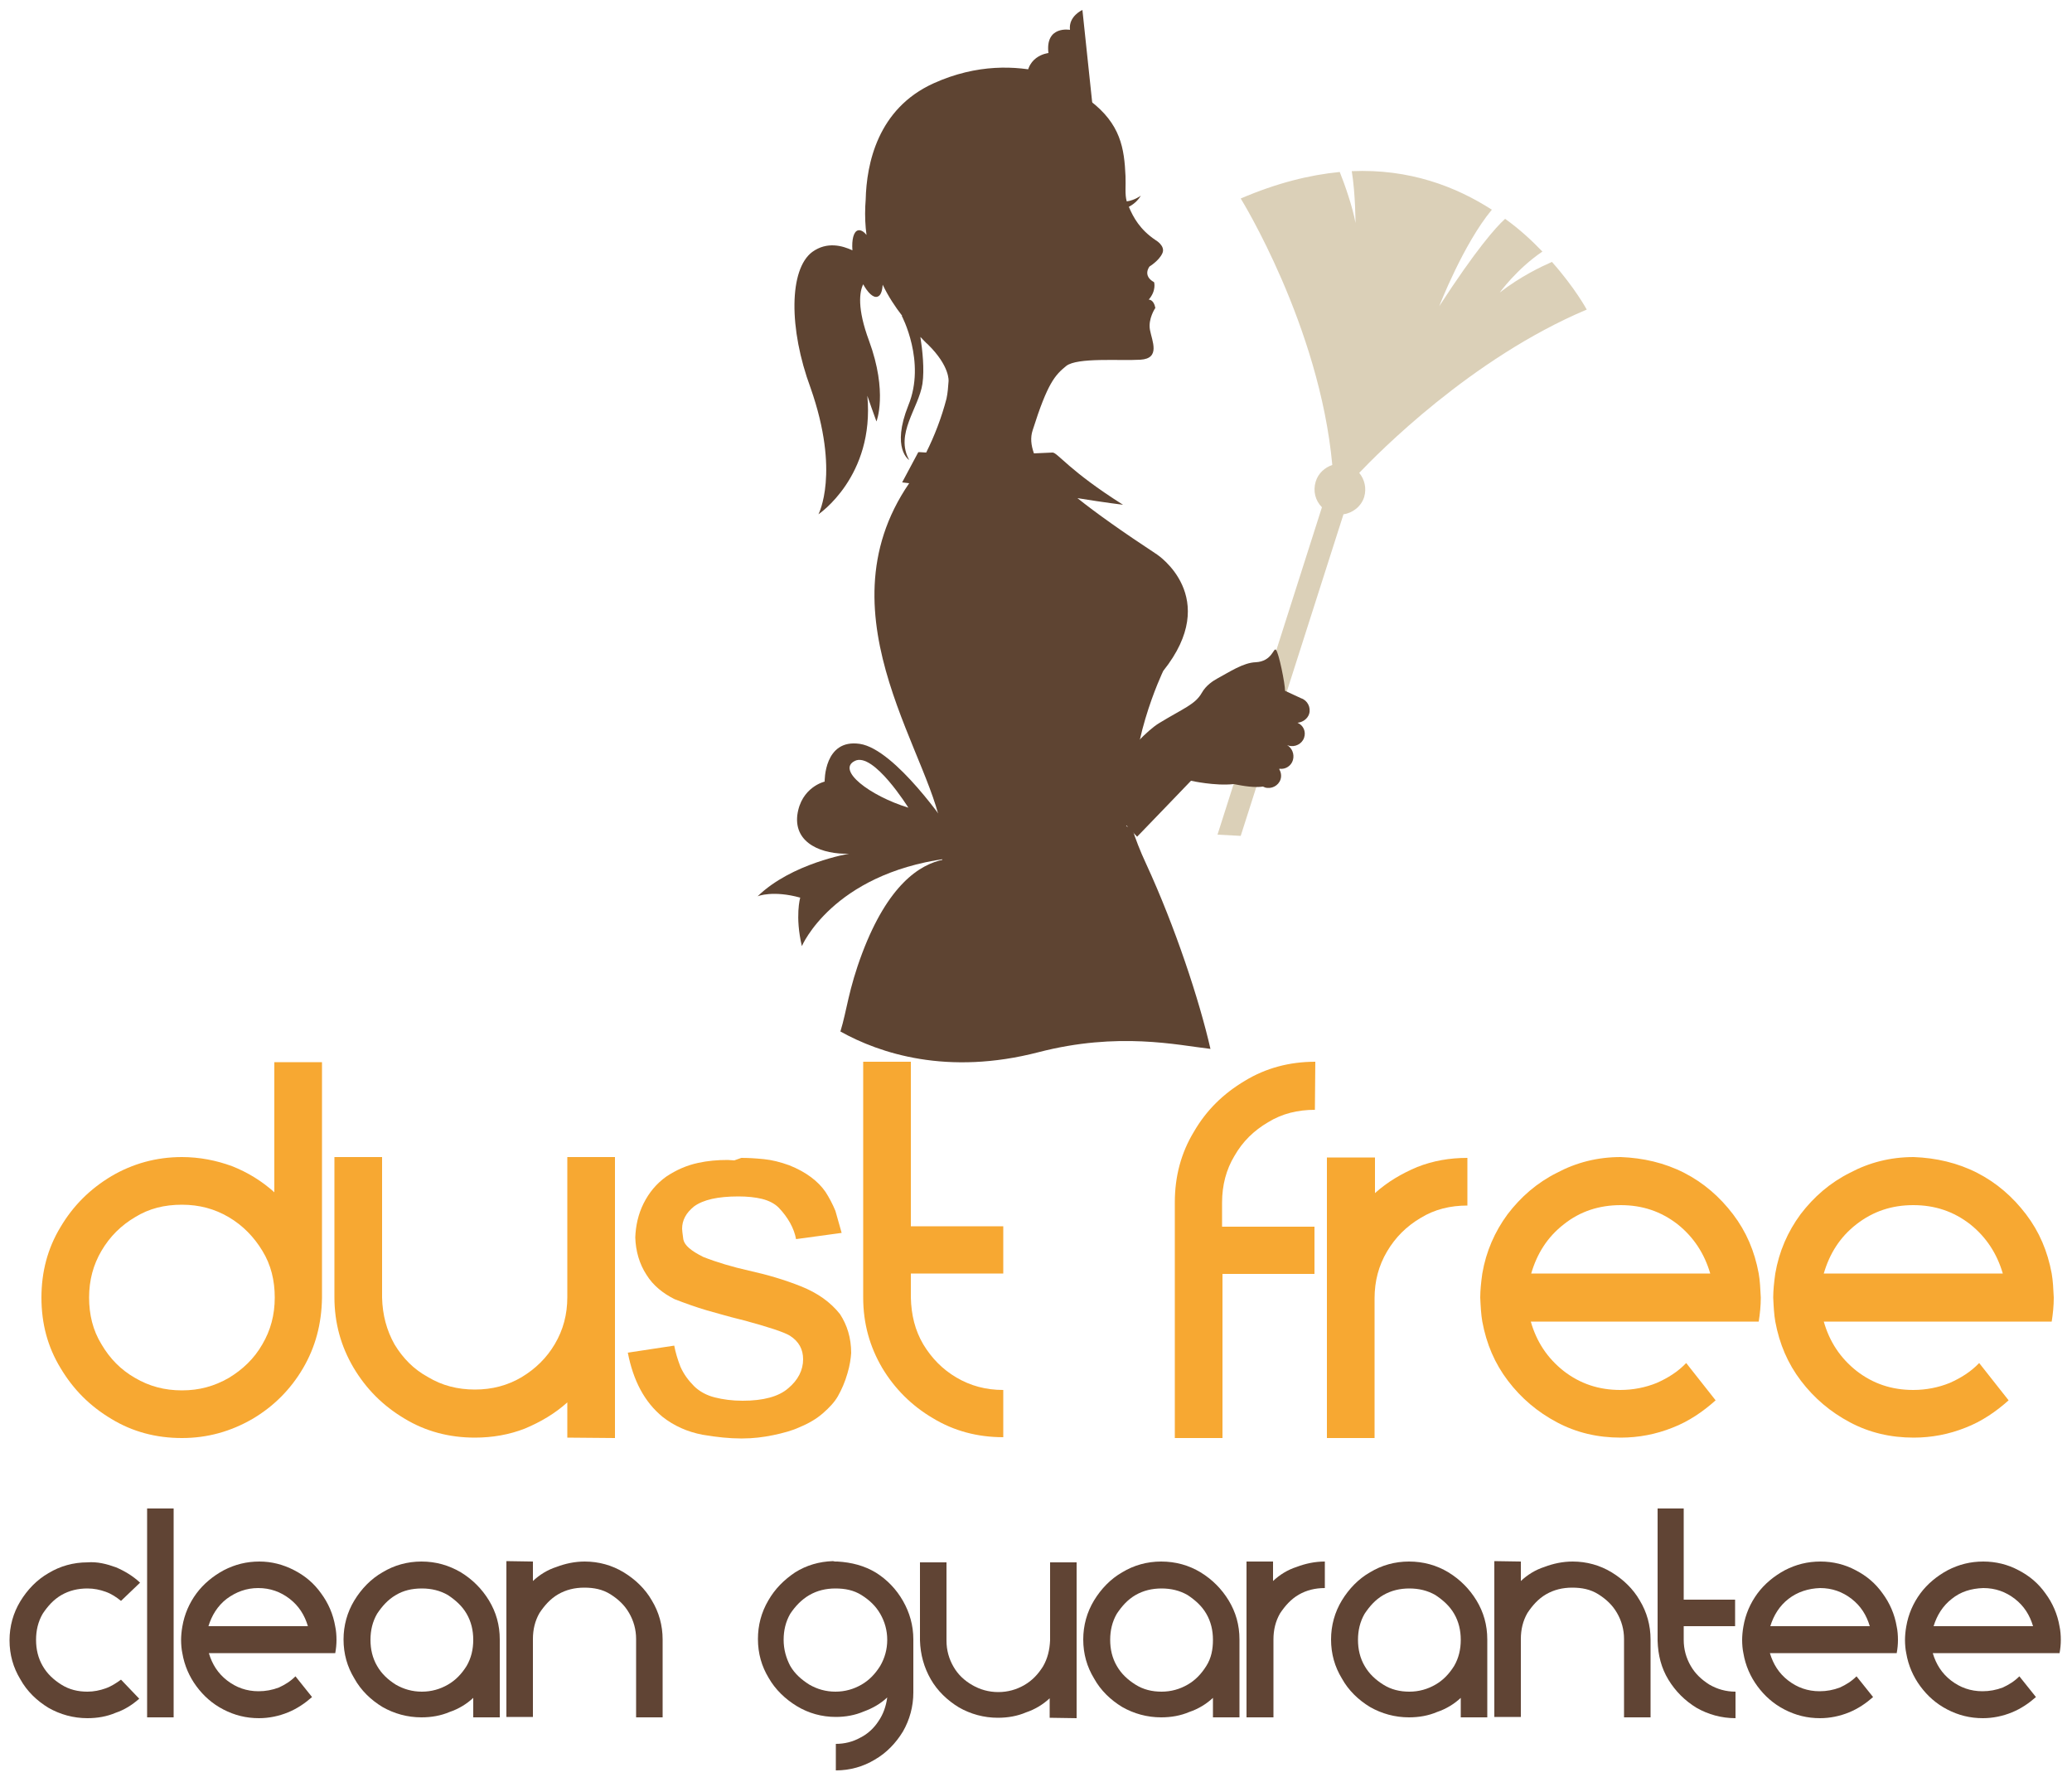
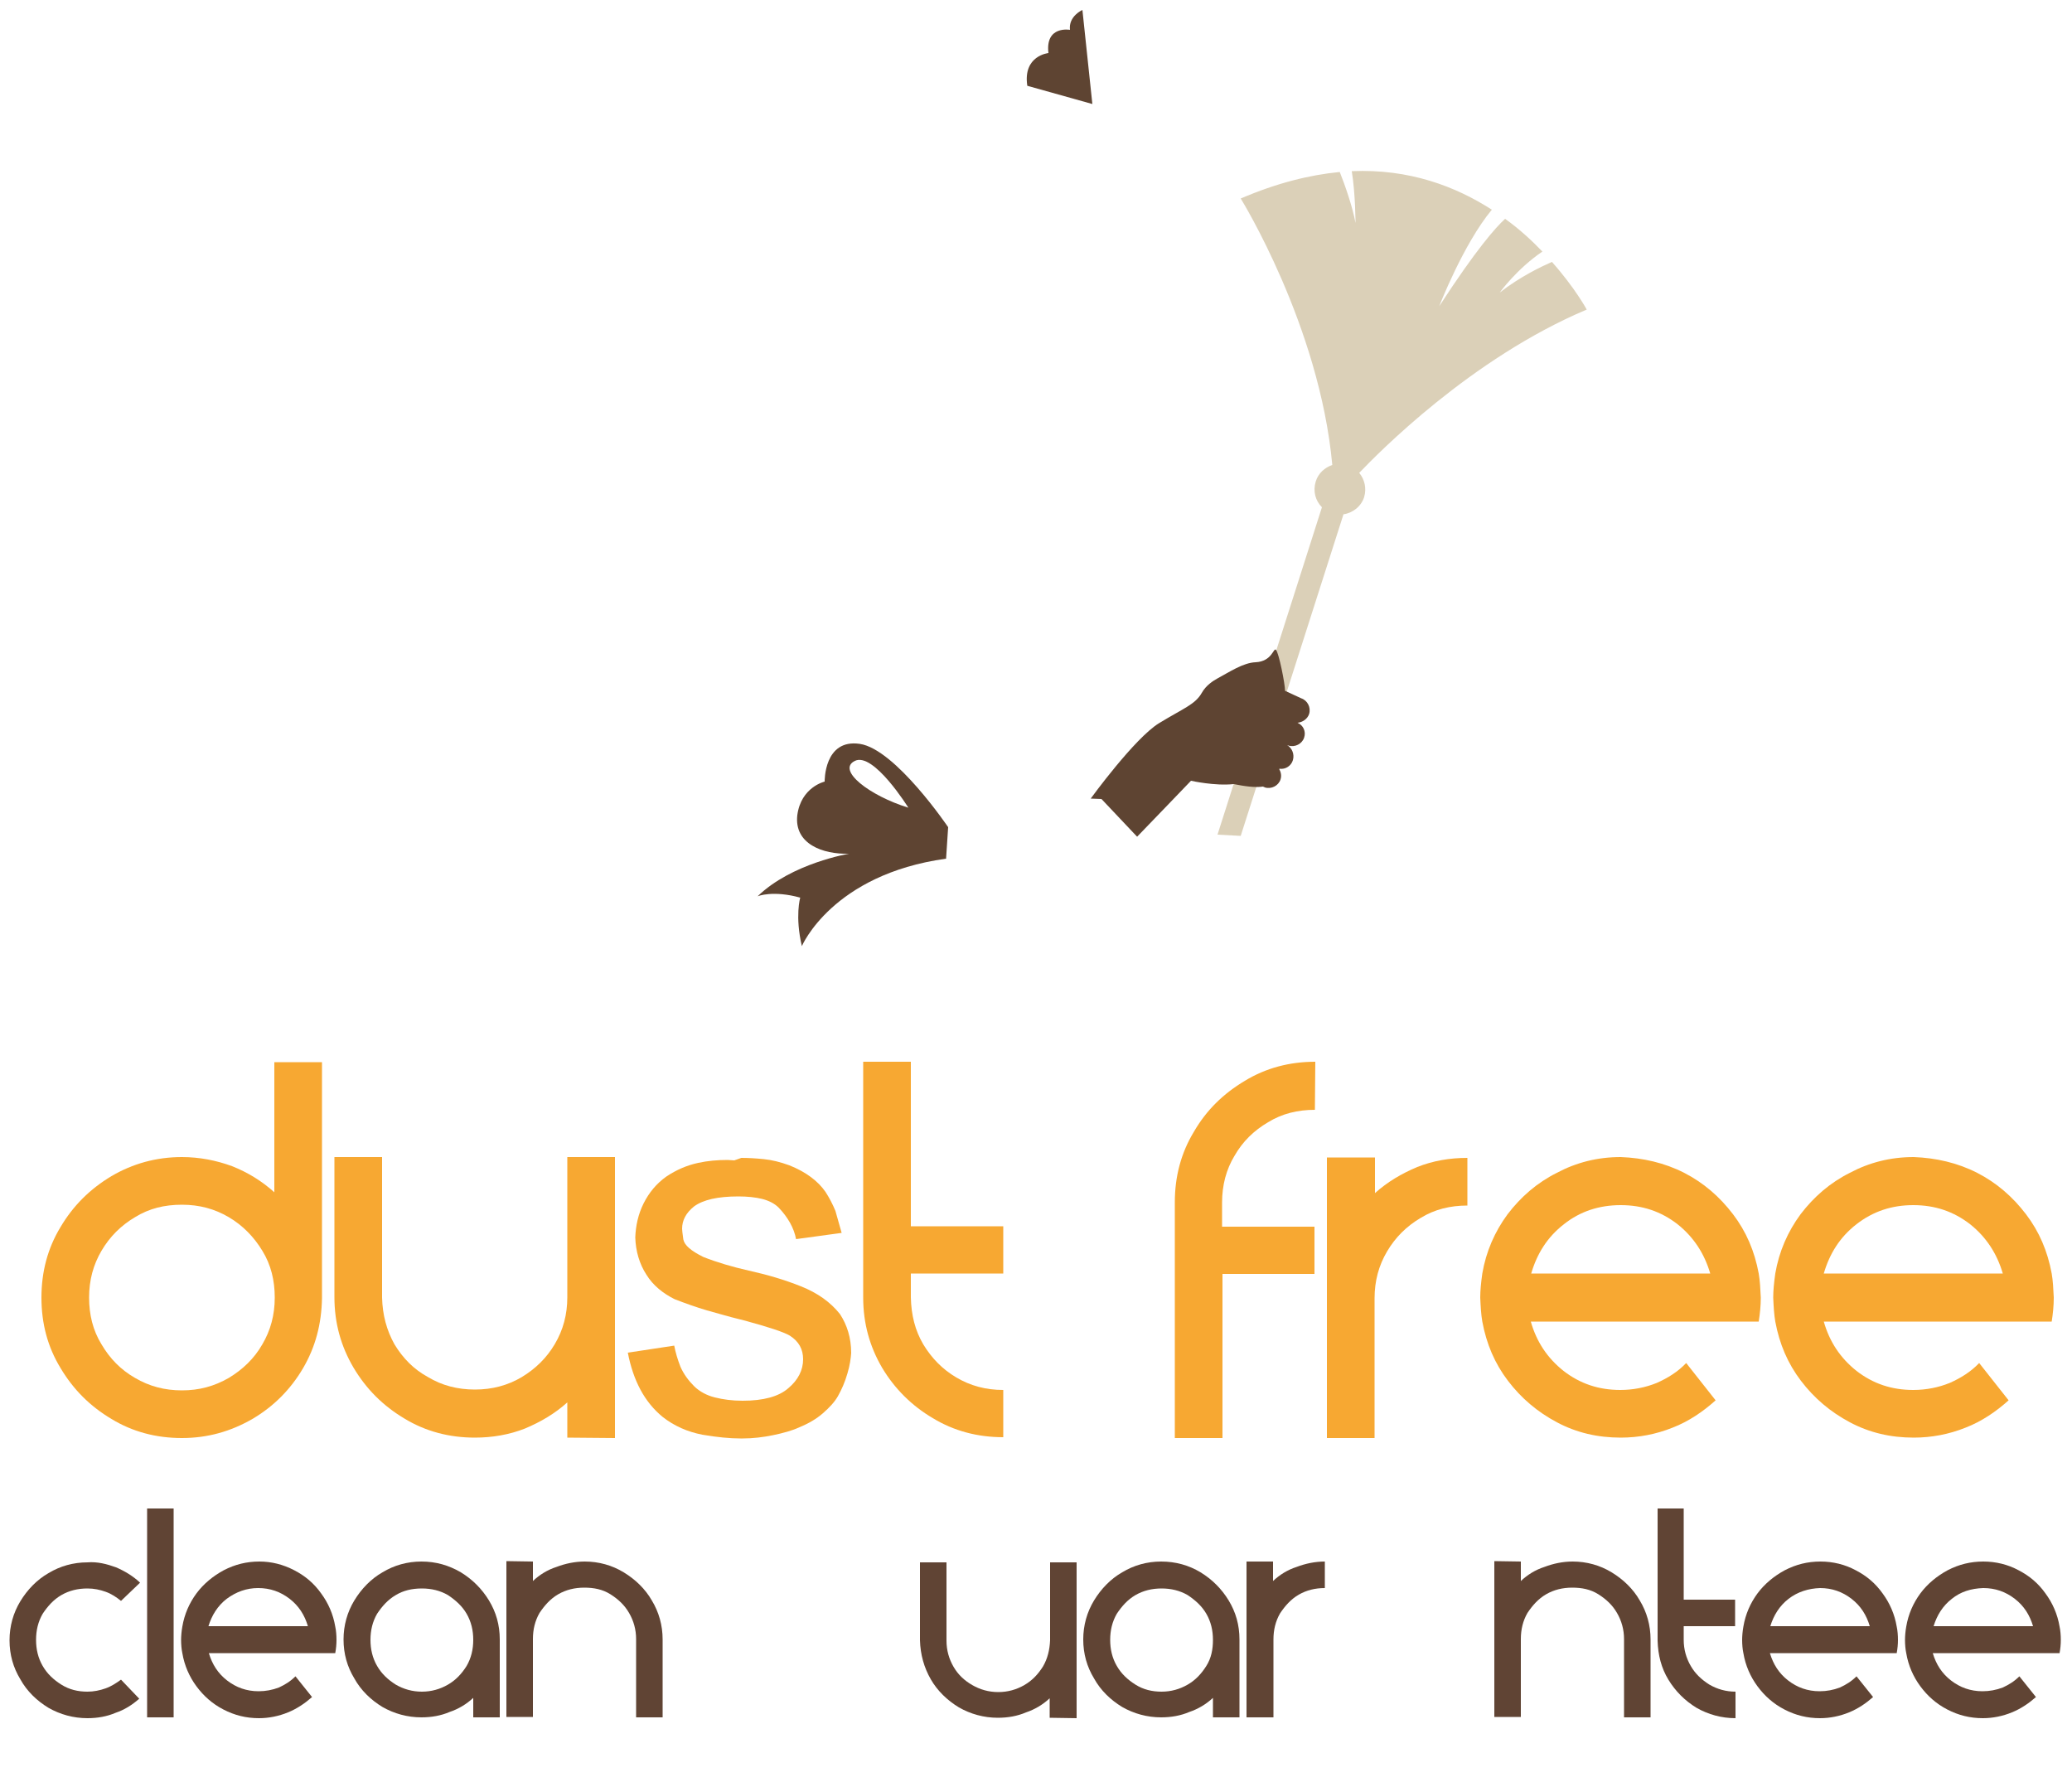
<svg xmlns="http://www.w3.org/2000/svg" version="1.1" id="Слой_1" x="0px" y="0px" viewBox="0 0 500 430" style="enable-background:new 0 0 500 430;" xml:space="preserve">
  <style type="text/css">
	.st0{fill:#DBD0B8;}
	.st1{fill:#5E4432;}
	.st2{fill:#F7A832;}
	.st3{fill:#604434;}
</style>
  <g>
    <g>
      <path class="st0" d="M328,114.1c1.3,1.6,1.8,3.7,1.2,5.8c-0.7,2.3-2.8,3.9-5,4.2l-24.8,77.6l-5.6-0.3l25.2-79    c-1.6-1.6-2.2-3.9-1.5-6.2c0.6-2,2.2-3.4,4-4c-3.1-33.7-22.1-64.3-22.1-64.3c8.6-3.7,16.6-5.7,23.9-6.4c1.2,3,3.1,8.4,3.8,12.3    c0,0,0-6.9-0.9-12.5c13.9-0.6,25.1,3.7,33.8,9.3c-6.9,8.3-12.7,23.3-12.7,23.3c8.9-13.7,13.6-19,15.9-21.1c3.5,2.5,6.5,5.3,9,7.9    c-6.2,4.2-10.3,9.9-10.3,9.9c5-3.9,10.1-6.3,12.6-7.4c5.6,6.3,8.4,11.5,8.4,11.5C354.9,86.5,332.4,109.5,328,114.1z" />
      <path class="st1" d="M315.9,172.3c0.5-1.6-0.4-3.3-1.9-3.8l-3.9-1.8c0-1.7-1.5-9.2-2.2-9.9c-0.6-0.6-0.9,2.8-4.9,3    c-3,0.1-6.4,2.4-9.2,3.9l0,0c-1.1,0.6-2.8,1.7-3.8,3.5c-1.6,2.8-4.4,3.7-10.3,7.3c-5.9,3.6-16.5,18.2-16.5,18.2l2.6,0.1l8.6,9.1    c1-1,12.7-13.2,13-13.5c0,0,5.8,1.3,10.3,0.8c2.5,0.5,5.1,0.9,7.1,0.6c0.1,0.1,0.3,0.1,0.4,0.2c1.6,0.5,3.3-0.4,3.8-1.9    c0.3-0.9,0.1-1.8-0.3-2.5c0,0,0-0.1,0.1-0.1c1.4,0.2,2.8-0.7,3.2-2.1c0.4-1.4-0.2-2.9-1.4-3.6l0,0c0.1,0,0.2,0.1,0.3,0.1    c1.6,0.5,3.3-0.4,3.8-1.9s-0.2-3-1.6-3.6C314.3,174.3,315.5,173.5,315.9,172.3z M311.7,174.1L311.7,174.1L311.7,174.1L311.7,174.1    z" />
      <path class="st1" d="M263.6,25.1l-2.4-22.7c0,0-3.4,1.5-3,4.8c0,0-6-1.1-5.2,5.6c0,0-6.2,0.6-5.1,7.9L263.6,25.1z" />
-       <path class="st1" d="M196,60.8c3.6-2.6,7.3-1.5,9.7-0.4c-0.2-2.6,0.3-4.5,1.3-4.8c0.6-0.2,1.4,0.2,2.1,1.1    c-0.3-2.2-0.4-4.5-0.3-6.9l0,0c0-0.5,0.1-1.1,0.1-1.6c0.2-8.7,2.9-22,16.4-28.1c21-9.5,37.8,1.9,37.8,1.9l-0.2,2.2    c7.6,5.7,8.4,11.7,8.7,18.3c0.1,2.4-0.2,4.4,0.3,6.1c2-0.3,3.4-1.4,3.4-1.4c-0.8,1.4-2.1,2.3-2.9,2.7c1.1,2.6,2.7,5.5,6.4,8    c0,0,2.5,1.4,1.7,3.2c-0.8,1.8-3.1,3.2-3.1,3.2s-1.8,2.2,1.1,3.8c0,0,0.6,2-1.3,4.2c0,0,1.2-0.1,1.6,2c0,0-1.8,2.6-1.3,5.3    c0.5,2.7,2.6,6.9-2.3,7.2c-4.9,0.3-15.2-0.6-17.9,1.5c-2.7,2.2-4.5,4.1-8.1,15.5c-0.6,1.8-0.4,3.6,0.3,5.6l4.5-0.2    c1.2,0,4,4.4,17,12.6c0,0-4.2-0.5-11-1.6c4.5,3.6,10.7,8,19.2,13.6c0,0,15.7,10.3,1.5,28.1c0,0-9.3,19.3-6.6,34.3    c-3.7,1.3-10.6,32.8-32.6,26.2c-22.7-6.8-12.8-5.6-14.1-20.5c-1.2-18.1-30.3-52.8-8-85.3c-0.6-0.1-1.2-0.1-1.7-0.2l3.9-7.3    c0,0,0.7,0,1.9,0.1c2-4,3.7-8.4,4.9-13c0.3-1.4,0.4-2.8,0.5-4.2c0,0,0.4-3.6-5-8.9c-0.6-0.5-1.2-1.2-1.8-1.8    c0.5,3.2,1,7.8,0.5,11.3c-0.9,5.9-6.7,12.1-3.2,18.4c0,0-4.4-2.7-0.2-13.2c4.3-10.5-1.6-21.6-1.6-21.6h0.1    c-1.7-2.2-3.3-4.6-4.7-7.5c-0.1,1.6-0.5,2.7-1.3,2.9c-1,0.3-2.3-1-3.4-3c-0.9,1.8-1.5,5.8,1.4,13.6c4.6,12.5,1.8,19.5,1.8,19.5    c-0.4-1-2.2-6.2-2.2-6.2c1.8,19.5-11.8,28.6-11.8,28.6s5.3-10-1.9-30.5C190.3,79.3,190.4,65,196,60.8z" />
      <path class="st1" d="M193.1,216.6c0,0-1.3,4.5,0.4,11.7c0,0,7.3-17.3,34.8-21.1l0.5-7.6c0,0-12.7-18.8-21.3-20.1    c-8.7-1.3-8.5,9.1-8.5,9.1s-5.7,1.3-6.6,8.1c-0.8,6.9,6.1,9.5,12.5,9.3c0,0-13.9,2.3-22.1,10.3    C182.9,216.2,186.6,214.8,193.1,216.6z M206.3,183.6c4.5-2.2,12.9,11.3,12.9,11.3C209.8,192,201.8,185.8,206.3,183.6z" />
-       <path class="st1" d="M250.6,253.9c-22,5.7-38.3,0.3-47.8-5c1.6-5.2,1.9-10,5.3-19c12.3-32.4,30.2-20.7,30.2-20.7l21.5-14.4    l13.4,5.1c0.8,2.5,1.9,5.4,3.4,8.6c7,15.2,12.8,32.8,15.5,44.6C284.2,252.2,269.9,248.9,250.6,253.9z" />
    </g>
  </g>
  <g>
    <path class="st2" d="M26.9,342.4c-5.2-3.1-9.2-7.1-12.3-12.3c-3.1-5.1-4.6-10.7-4.6-17c0-6.2,1.5-11.9,4.6-17   c3-5.1,7.1-9.2,12.3-12.3c5.1-3,10.8-4.6,17-4.6c4.2,0,8.3,0.8,12.1,2.2c3.8,1.5,7.2,3.6,10.2,6.3v-31.4h11.5v56.9   c-0.1,6.3-1.6,11.9-4.6,17c-3,5.1-7.1,9.2-12.2,12.2c-5.2,3-10.8,4.6-17,4.6S32,345.5,26.9,342.4z M55.2,332.5   c3.3-2,6.1-4.6,8.1-8.1c2-3.4,3-7.1,3-11.3c0-4.1-0.9-7.9-3-11.3c-2-3.3-4.7-6.1-8.1-8.1c-3.4-2-7.1-3-11.3-3s-7.9,0.9-11.3,3   c-3.4,2-6.1,4.7-8.1,8.1c-2,3.4-3,7.1-3,11.3c0,4.1,0.9,7.9,3,11.3c2,3.4,4.6,6.1,8.1,8.1c3.4,2,7.1,3,11.3,3   S51.7,334.5,55.2,332.5z" />
    <path class="st2" d="M136.9,346.9v-8.5c-3,2.7-6.4,4.7-10.2,6.3c-3.8,1.5-7.9,2.2-12.1,2.2c-6.2,0-11.9-1.5-17-4.6   c-5.2-3.1-9.2-7.1-12.3-12.3c-3-5.1-4.6-10.7-4.6-17v-33.8h11.5v33.9c0.1,4.2,1.1,7.9,3,11.3c2,3.3,4.6,6,8.1,7.9   c3.3,2,7.1,3,11.3,3s7.9-1,11.3-3c3.3-2,6-4.6,8-8c2-3.4,3-7.1,3-11.3v-33.8h11.5V347L136.9,346.9L136.9,346.9z" />
    <path class="st2" d="M178.9,279.4c1.7,0,3.4,0.1,5.4,0.3c2,0.2,4,0.7,6.2,1.5c4,1.6,6.9,3.8,8.7,6.4c0.9,1.4,1.7,2.9,2.4,4.6   c0.5,1.7,1,3.5,1.5,5.3l-11,1.5c-0.5-2.7-2-5.3-4.2-7.6c-1-1-2.4-1.7-4-2.1s-3.6-0.6-5.7-0.6c-5,0-8.5,0.8-10.7,2.4   c-2,1.6-2.9,3.4-2.9,5.4c0,0.3,0.1,1.2,0.3,2.6c0.3,1.4,1.8,2.7,4.8,4.2c3.3,1.3,7,2.4,11,3.3c4.5,1,8.6,2.2,12.6,3.8   s7.1,3.8,9.4,6.7c1.7,2.6,2.7,5.7,2.7,9.4c-0.1,1.3-0.3,2.9-0.9,4.9c-0.6,2.1-1.4,3.9-2.3,5.5c-0.8,1.4-2,2.7-3.6,4.1   c-1.6,1.4-3.5,2.5-5.7,3.4c-1.7,0.8-3.9,1.4-6.3,1.9c-2.4,0.5-4.9,0.8-7.4,0.8h-0.5c-2.6,0-5.7-0.3-9.2-0.9   c-3.6-0.7-6.8-2.1-9.6-4.3c-4.4-3.6-7.1-8.8-8.4-15.5l11.2-1.7c0.3,1.6,0.8,3.3,1.5,5.1c0.8,1.8,1.9,3.3,3.4,4.8   c1.3,1.2,2.9,2.1,4.9,2.6c2,0.5,4.2,0.8,6.7,0.8c5,0,8.7-1,11-3c2.4-2,3.6-4.4,3.6-7c0-2.4-1-4.3-3.2-5.7   c-1.5-0.9-5.2-2.1-11.1-3.7c-0.4-0.1-0.8-0.2-1.2-0.3c-2.5-0.6-5.1-1.4-7.7-2.1c-2.7-0.8-5.2-1.7-7.8-2.7c-2.8-1.4-5.2-3.3-6.8-5.9   c-1.7-2.6-2.6-5.7-2.7-9c0.1-2.8,0.7-5.6,2-8.2s3.1-4.8,5.5-6.5c2.4-1.6,4.9-2.7,7.7-3.3c2.3-0.5,4.6-0.7,7.1-0.7   c0.5,0,1.1,0.1,1.6,0.1L178.9,279.4z" />
    <path class="st2" d="M219.8,256.3v39.6h22.3v11.4h-22.3v5.8c0.1,4.2,1,7.9,3,11.3c2,3.3,4.6,6,8,8c3.4,2,7.1,3,11.3,3v11.4   c-6.2,0-11.9-1.5-17-4.6c-5.1-3-9.2-7.1-12.2-12.1c-3-5.1-4.6-10.7-4.6-17v-56.9H219.8z" />
    <path class="st2" d="M317.3,267.8c-4.1,0-7.9,0.9-11.3,3c-3.4,2-6.1,4.6-8.1,8.1c-2,3.3-3,7.1-3,11.3v5.8h22.3v11.4H295V347h-11.5   v-56.9c0-6.2,1.5-11.9,4.6-17c3-5.2,7.1-9.2,12.3-12.3c5.1-3.1,10.8-4.6,17-4.6L317.3,267.8L317.3,267.8z" />
    <path class="st2" d="M331.8,279.4v8.5c3-2.7,6.4-4.7,10.2-6.3c3.8-1.5,7.8-2.2,12.1-2.2v11.5c-4.1,0-7.9,0.9-11.3,3   c-3.4,2-6.1,4.7-8.1,8.1c-2,3.4-3,7.1-3,11.3V347h-11.5v-67.7H331.8z" />
    <path class="st2" d="M406.4,283c4.7,2.4,8.6,5.8,11.8,10c3.2,4.2,5.2,8.9,6.2,14.3c0.3,1.7,0.4,3.7,0.5,5.8c0,2-0.2,3.9-0.5,5.8   h-55c1.4,4.9,4,8.8,7.9,11.9c4,3.1,8.5,4.6,13.7,4.6c3.1,0,6.1-0.6,8.8-1.7c2.7-1.2,5.1-2.7,7.1-4.8l7.1,9c-3,2.7-6.5,5.1-10.4,6.6   c-4,1.6-8.2,2.4-12.5,2.4c-5.6,0-10.7-1.2-15.4-3.7c-4.7-2.5-8.6-5.8-11.8-10c-3.2-4.2-5.2-8.9-6.2-14.3c-0.3-1.7-0.4-3.6-0.5-5.8   c0-1.7,0.2-3.7,0.5-5.8c0.9-5.3,3-10.1,6.1-14.3c3.2-4.2,7.1-7.6,11.9-10c4.7-2.5,9.8-3.8,15.4-3.8   C396.5,279.4,401.7,280.6,406.4,283z M377.4,295.4c-4,3.1-6.5,7.1-7.9,11.9h43.2c-1.4-4.8-4-8.8-7.9-11.9c-4-3.1-8.5-4.6-13.7-4.6   S381.3,292.3,377.4,295.4z" />
    <path class="st2" d="M477.1,283c4.7,2.4,8.6,5.8,11.8,10c3.2,4.2,5.2,8.9,6.2,14.3c0.3,1.7,0.4,3.7,0.5,5.8c0,2-0.2,3.9-0.5,5.8   h-55c1.4,4.9,4,8.8,7.9,11.9c4,3.1,8.5,4.6,13.7,4.6c3.1,0,6.1-0.6,8.8-1.7c2.7-1.2,5.1-2.7,7.1-4.8l7.1,9c-3,2.7-6.5,5.1-10.4,6.6   c-4,1.6-8.2,2.4-12.5,2.4c-5.6,0-10.7-1.2-15.4-3.7c-4.7-2.5-8.6-5.8-11.8-10c-3.2-4.2-5.2-8.9-6.2-14.3c-0.3-1.7-0.4-3.6-0.5-5.8   c0-1.7,0.2-3.7,0.5-5.8c0.9-5.3,3-10.1,6.1-14.3c3.2-4.2,7.1-7.6,11.9-10c4.7-2.5,9.8-3.8,15.4-3.8   C467.2,279.4,472.4,280.6,477.1,283z M448,295.4c-4,3.1-6.5,7.1-7.9,11.9h43.2c-1.4-4.8-4-8.8-7.9-11.9c-4-3.1-8.5-4.6-13.7-4.6   S452,292.3,448,295.4z" />
  </g>
  <g>
    <path class="st3" d="M28,378.2c2.1,0.9,4.1,2.1,5.8,3.7l-4.6,4.4c-1.1-0.9-2.3-1.7-3.7-2.2c-1.4-0.5-2.8-0.8-4.4-0.8   c-2.3,0-4.4,0.5-6.3,1.6s-3.3,2.7-4.5,4.5c-1.1,1.9-1.6,4-1.6,6.3c0,2.3,0.5,4.4,1.6,6.3c1.1,1.9,2.6,3.3,4.5,4.5s4,1.7,6.3,1.7   c1.5,0,3-0.3,4.4-0.8c1.4-0.5,2.6-1.3,3.7-2.1l4.4,4.6c-1.7,1.5-3.6,2.7-5.7,3.4c-2.1,0.9-4.4,1.3-6.8,1.3c-3.4,0-6.6-0.9-9.4-2.5   c-2.8-1.7-5.2-4-6.8-6.9c-1.7-2.8-2.6-5.9-2.6-9.4c0-3.4,0.9-6.6,2.6-9.4c1.7-2.8,4-5.2,6.8-6.8c2.8-1.7,6-2.6,9.4-2.6   C23.5,376.8,25.8,377.4,28,378.2z" />
    <path class="st3" d="M41.9,364v50.4h-6.4V364H41.9z" />
    <path class="st3" d="M71,378.9c2.7,1.4,4.8,3.2,6.5,5.6c1.7,2.3,2.9,5,3.4,8c0.2,0.9,0.3,2.1,0.3,3.2s-0.1,2.1-0.3,3.2H50.4   c0.8,2.7,2.2,4.9,4.4,6.6c2.2,1.7,4.7,2.6,7.6,2.6c1.7,0,3.3-0.3,4.9-0.9c1.5-0.7,2.8-1.5,4-2.7l4,5c-1.7,1.5-3.6,2.8-5.8,3.7   c-2.2,0.9-4.6,1.4-7,1.4c-3.1,0-5.9-0.7-8.6-2.1c-2.7-1.4-4.8-3.3-6.5-5.6c-1.7-2.3-2.9-5-3.4-8c-0.2-0.9-0.3-2.1-0.3-3.2   c0-0.9,0.1-2.1,0.3-3.2c0.5-3,1.7-5.7,3.4-8c1.7-2.3,4-4.2,6.6-5.6c2.7-1.4,5.5-2.1,8.6-2.1C65.5,376.8,68.3,377.5,71,378.9z    M54.7,385.8c-2.2,1.7-3.6,4-4.4,6.6h24c-0.8-2.7-2.2-4.9-4.4-6.6c-2.2-1.7-4.7-2.6-7.6-2.6C59.5,383.2,57,384.1,54.7,385.8z" />
    <path class="st3" d="M111.2,379.4c2.8,1.7,5.1,4,6.8,6.8c1.7,2.8,2.6,5.9,2.6,9.4v18.8h-6.4v-4.7c-1.6,1.5-3.6,2.7-5.7,3.4   c-2.1,0.9-4.4,1.3-6.8,1.3c-3.4,0-6.6-0.9-9.4-2.5c-2.8-1.7-5.2-4-6.8-6.9c-1.7-2.8-2.6-5.9-2.6-9.4c0-3.4,0.9-6.6,2.6-9.4   c1.7-2.8,4-5.2,6.8-6.8c2.8-1.7,6-2.6,9.4-2.6C105.2,376.8,108.3,377.7,111.2,379.4z M95.5,384.9c-1.9,1.1-3.3,2.7-4.5,4.5   c-1.1,1.9-1.6,4-1.6,6.3s0.5,4.4,1.6,6.3s2.6,3.3,4.5,4.5c1.9,1.1,4,1.7,6.3,1.7c2.3,0,4.4-0.6,6.3-1.7c1.9-1.1,3.3-2.6,4.5-4.5   c1.1-1.9,1.6-4,1.6-6.3s-0.5-4.4-1.6-6.3c-1.1-1.9-2.7-3.3-4.5-4.5c-1.9-1.1-4-1.6-6.3-1.6C99.4,383.3,97.3,383.8,95.5,384.9z" />
    <path class="st3" d="M128.6,376.8v4.7c1.6-1.5,3.5-2.7,5.7-3.4c2.1-0.8,4.4-1.3,6.8-1.3c3.4,0,6.6,0.9,9.4,2.6   c2.8,1.7,5.2,4,6.8,6.8c1.7,2.8,2.6,6,2.6,9.4v18.8h-6.4v-18.9c0-2.3-0.6-4.4-1.7-6.3c-1.1-1.9-2.6-3.3-4.5-4.5s-4-1.6-6.3-1.6   c-2.3,0-4.4,0.5-6.3,1.6c-1.9,1.1-3.3,2.7-4.5,4.5c-1.1,1.9-1.6,4-1.6,6.3v18.8h-6.4v-37.6L128.6,376.8L128.6,376.8z" />
-     <path class="st3" d="M201.5,376.8h0.6c3.4,0.2,6.5,1,9.3,2.7c2.7,1.7,4.9,4,6.5,6.8c1.6,2.8,2.5,5.9,2.5,9.3v12.8   c0,3.4-0.9,6.6-2.5,9.4c-1.7,2.8-4,5.2-6.8,6.8c-2.8,1.7-6,2.6-9.4,2.6v-6.4c2.1,0,4.1-0.5,5.9-1.5c1.8-0.9,3.3-2.3,4.4-4   c1.1-1.6,1.8-3.5,2.1-5.7c-1.6,1.5-3.5,2.6-5.7,3.4c-2.1,0.9-4.4,1.3-6.7,1.3c-3.4,0-6.6-0.9-9.4-2.6c-2.8-1.7-5.2-4-6.8-6.8   c-1.7-2.8-2.6-5.9-2.6-9.4c0-3.3,0.8-6.4,2.5-9.3c1.6-2.8,3.8-5,6.5-6.8c2.7-1.7,5.8-2.6,9.1-2.7L201.5,376.8z M195.3,384.9   c-1.9,1.1-3.4,2.7-4.6,4.5c-1.1,1.9-1.6,4-1.6,6.3s0.6,4.4,1.6,6.3c1.1,1.9,2.7,3.3,4.6,4.5c1.9,1.1,4,1.7,6.3,1.7   c2.3,0,4.4-0.6,6.3-1.7c1.9-1.1,3.3-2.6,4.5-4.5c1.1-1.9,1.7-4,1.7-6.3s-0.6-4.4-1.7-6.3c-1.1-1.9-2.6-3.3-4.5-4.5s-4-1.6-6.3-1.6   S197.2,383.8,195.3,384.9z" />
    <path class="st3" d="M253.3,414.5v-4.7c-1.6,1.5-3.6,2.7-5.7,3.4c-2.1,0.9-4.4,1.3-6.8,1.3c-3.4,0-6.6-0.9-9.4-2.5   c-2.8-1.7-5.2-4-6.8-6.8c-1.6-2.8-2.5-5.9-2.6-9.4v-18.8h6.4v18.9c0,2.3,0.6,4.4,1.7,6.3s2.6,3.3,4.5,4.4c1.9,1.1,4,1.7,6.3,1.7   c2.3,0,4.4-0.6,6.3-1.7c1.9-1.1,3.3-2.6,4.5-4.5c1.1-1.9,1.6-4,1.7-6.3v-18.8h6.4v37.6L253.3,414.5L253.3,414.5z" />
    <path class="st3" d="M289.7,379.4c2.8,1.7,5.1,4,6.8,6.8c1.7,2.8,2.6,5.9,2.6,9.4v18.8h-6.4v-4.7c-1.6,1.5-3.6,2.7-5.7,3.4   c-2.1,0.9-4.4,1.3-6.8,1.3c-3.4,0-6.6-0.9-9.4-2.5c-2.8-1.7-5.2-4-6.8-6.9c-1.7-2.8-2.6-5.9-2.6-9.4c0-3.4,0.9-6.6,2.6-9.4   c1.7-2.8,4-5.2,6.8-6.8c2.8-1.7,6-2.6,9.4-2.6C283.7,376.8,286.9,377.7,289.7,379.4z M274,384.9c-1.9,1.1-3.3,2.7-4.5,4.5   c-1.1,1.9-1.6,4-1.6,6.3s0.5,4.4,1.6,6.3c1.1,1.9,2.6,3.3,4.5,4.5s4,1.7,6.3,1.7s4.4-0.6,6.3-1.7c1.9-1.1,3.3-2.6,4.5-4.5   s1.6-4,1.6-6.3s-0.5-4.4-1.6-6.3c-1.1-1.9-2.7-3.3-4.5-4.5c-1.9-1.1-4-1.6-6.3-1.6S275.9,383.8,274,384.9z" />
    <path class="st3" d="M307.2,376.8v4.7c1.6-1.5,3.5-2.7,5.7-3.4c2.1-0.8,4.4-1.3,6.8-1.3v6.4c-2.3,0-4.4,0.5-6.3,1.6   c-1.9,1.1-3.3,2.7-4.5,4.5c-1.1,1.9-1.6,4-1.6,6.3v18.8h-6.5v-37.6H307.2L307.2,376.8z" />
-     <path class="st3" d="M349.5,379.4c2.8,1.7,5.1,4,6.8,6.8c1.7,2.8,2.6,5.9,2.6,9.4v18.8h-6.4v-4.7c-1.6,1.5-3.6,2.7-5.7,3.4   c-2.1,0.9-4.4,1.3-6.8,1.3c-3.4,0-6.6-0.9-9.4-2.5c-2.8-1.7-5.2-4-6.8-6.9c-1.7-2.8-2.6-5.9-2.6-9.4c0-3.4,0.9-6.6,2.6-9.4   c1.7-2.8,4-5.2,6.8-6.8c2.8-1.7,6-2.6,9.4-2.6C343.5,376.8,346.7,377.7,349.5,379.4z M333.8,384.9c-1.9,1.1-3.3,2.7-4.5,4.5   c-1.1,1.9-1.6,4-1.6,6.3s0.5,4.4,1.6,6.3c1.1,1.9,2.6,3.3,4.5,4.5s4,1.7,6.3,1.7c2.3,0,4.4-0.6,6.3-1.7s3.3-2.6,4.5-4.5   c1.1-1.9,1.6-4,1.6-6.3s-0.5-4.4-1.6-6.3c-1.1-1.9-2.7-3.3-4.5-4.5c-1.9-1.1-4-1.6-6.3-1.6C337.8,383.3,335.7,383.8,333.8,384.9z" />
    <path class="st3" d="M367,376.8v4.7c1.6-1.5,3.5-2.7,5.7-3.4c2.1-0.8,4.4-1.3,6.8-1.3c3.4,0,6.6,0.9,9.4,2.6c2.8,1.7,5.2,4,6.8,6.8   c1.7,2.8,2.6,6,2.6,9.4v18.8h-6.4v-18.9c0-2.3-0.6-4.4-1.7-6.3c-1.1-1.9-2.6-3.3-4.5-4.5s-4-1.6-6.3-1.6c-2.3,0-4.4,0.5-6.3,1.6   s-3.3,2.7-4.5,4.5c-1.1,1.9-1.6,4-1.6,6.3v18.8h-6.4v-37.6L367,376.8L367,376.8z" />
    <path class="st3" d="M406.3,364v22h12.4v6.4h-12.4v3.3c0,2.3,0.6,4.4,1.7,6.3c1.1,1.9,2.6,3.3,4.5,4.5c1.9,1.1,4,1.7,6.3,1.7v6.4   c-3.4,0-6.6-0.9-9.4-2.5c-2.8-1.7-5.1-4-6.8-6.8c-1.7-2.8-2.5-5.9-2.6-9.4V364H406.3z" />
    <path class="st3" d="M447.8,378.9c2.7,1.4,4.8,3.2,6.5,5.6c1.7,2.3,2.9,5,3.4,8c0.2,0.9,0.3,2.1,0.3,3.2s-0.1,2.1-0.3,3.2h-30.6   c0.8,2.7,2.2,4.9,4.4,6.6c2.2,1.7,4.7,2.6,7.6,2.6c1.7,0,3.3-0.3,4.9-0.9c1.5-0.7,2.8-1.5,4-2.7l4,5c-1.7,1.5-3.6,2.8-5.8,3.7   c-2.2,0.9-4.6,1.4-7,1.4c-3.1,0-5.9-0.7-8.6-2.1c-2.7-1.4-4.8-3.3-6.5-5.6c-1.7-2.3-2.9-5-3.4-8c-0.2-0.9-0.3-2.1-0.3-3.2   c0-0.9,0.1-2.1,0.3-3.2c0.5-3,1.7-5.7,3.4-8c1.7-2.3,4-4.2,6.6-5.6c2.7-1.4,5.5-2.1,8.6-2.1C442.3,376.8,445.2,377.5,447.8,378.9z    M431.6,385.8c-2.2,1.7-3.6,4-4.4,6.6h24c-0.8-2.7-2.2-4.9-4.4-6.6c-2.2-1.7-4.7-2.6-7.6-2.6C436.4,383.3,433.8,384.1,431.6,385.8z   " />
    <path class="st3" d="M487.1,378.9c2.7,1.4,4.8,3.2,6.5,5.6c1.7,2.3,2.9,5,3.4,8c0.2,0.9,0.3,2.1,0.3,3.2s-0.1,2.1-0.3,3.2h-30.6   c0.8,2.7,2.2,4.9,4.4,6.6c2.2,1.7,4.7,2.6,7.6,2.6c1.7,0,3.3-0.3,4.9-0.9c1.5-0.7,2.8-1.5,4-2.7l4,5c-1.7,1.5-3.6,2.8-5.8,3.7   c-2.2,0.9-4.6,1.4-7,1.4c-3.1,0-5.9-0.7-8.6-2.1c-2.7-1.4-4.8-3.3-6.5-5.6c-1.7-2.3-2.9-5-3.4-8c-0.2-0.9-0.3-2.1-0.3-3.2   c0-0.9,0.1-2.1,0.3-3.2c0.5-3,1.7-5.7,3.4-8c1.7-2.3,4-4.2,6.6-5.6c2.7-1.4,5.5-2.1,8.6-2.1C481.6,376.8,484.5,377.5,487.1,378.9z    M471,385.8c-2.2,1.7-3.6,4-4.4,6.6h24c-0.8-2.7-2.2-4.9-4.4-6.6c-2.2-1.7-4.7-2.6-7.6-2.6C475.6,383.3,473.1,384.1,471,385.8z" />
  </g>
</svg>